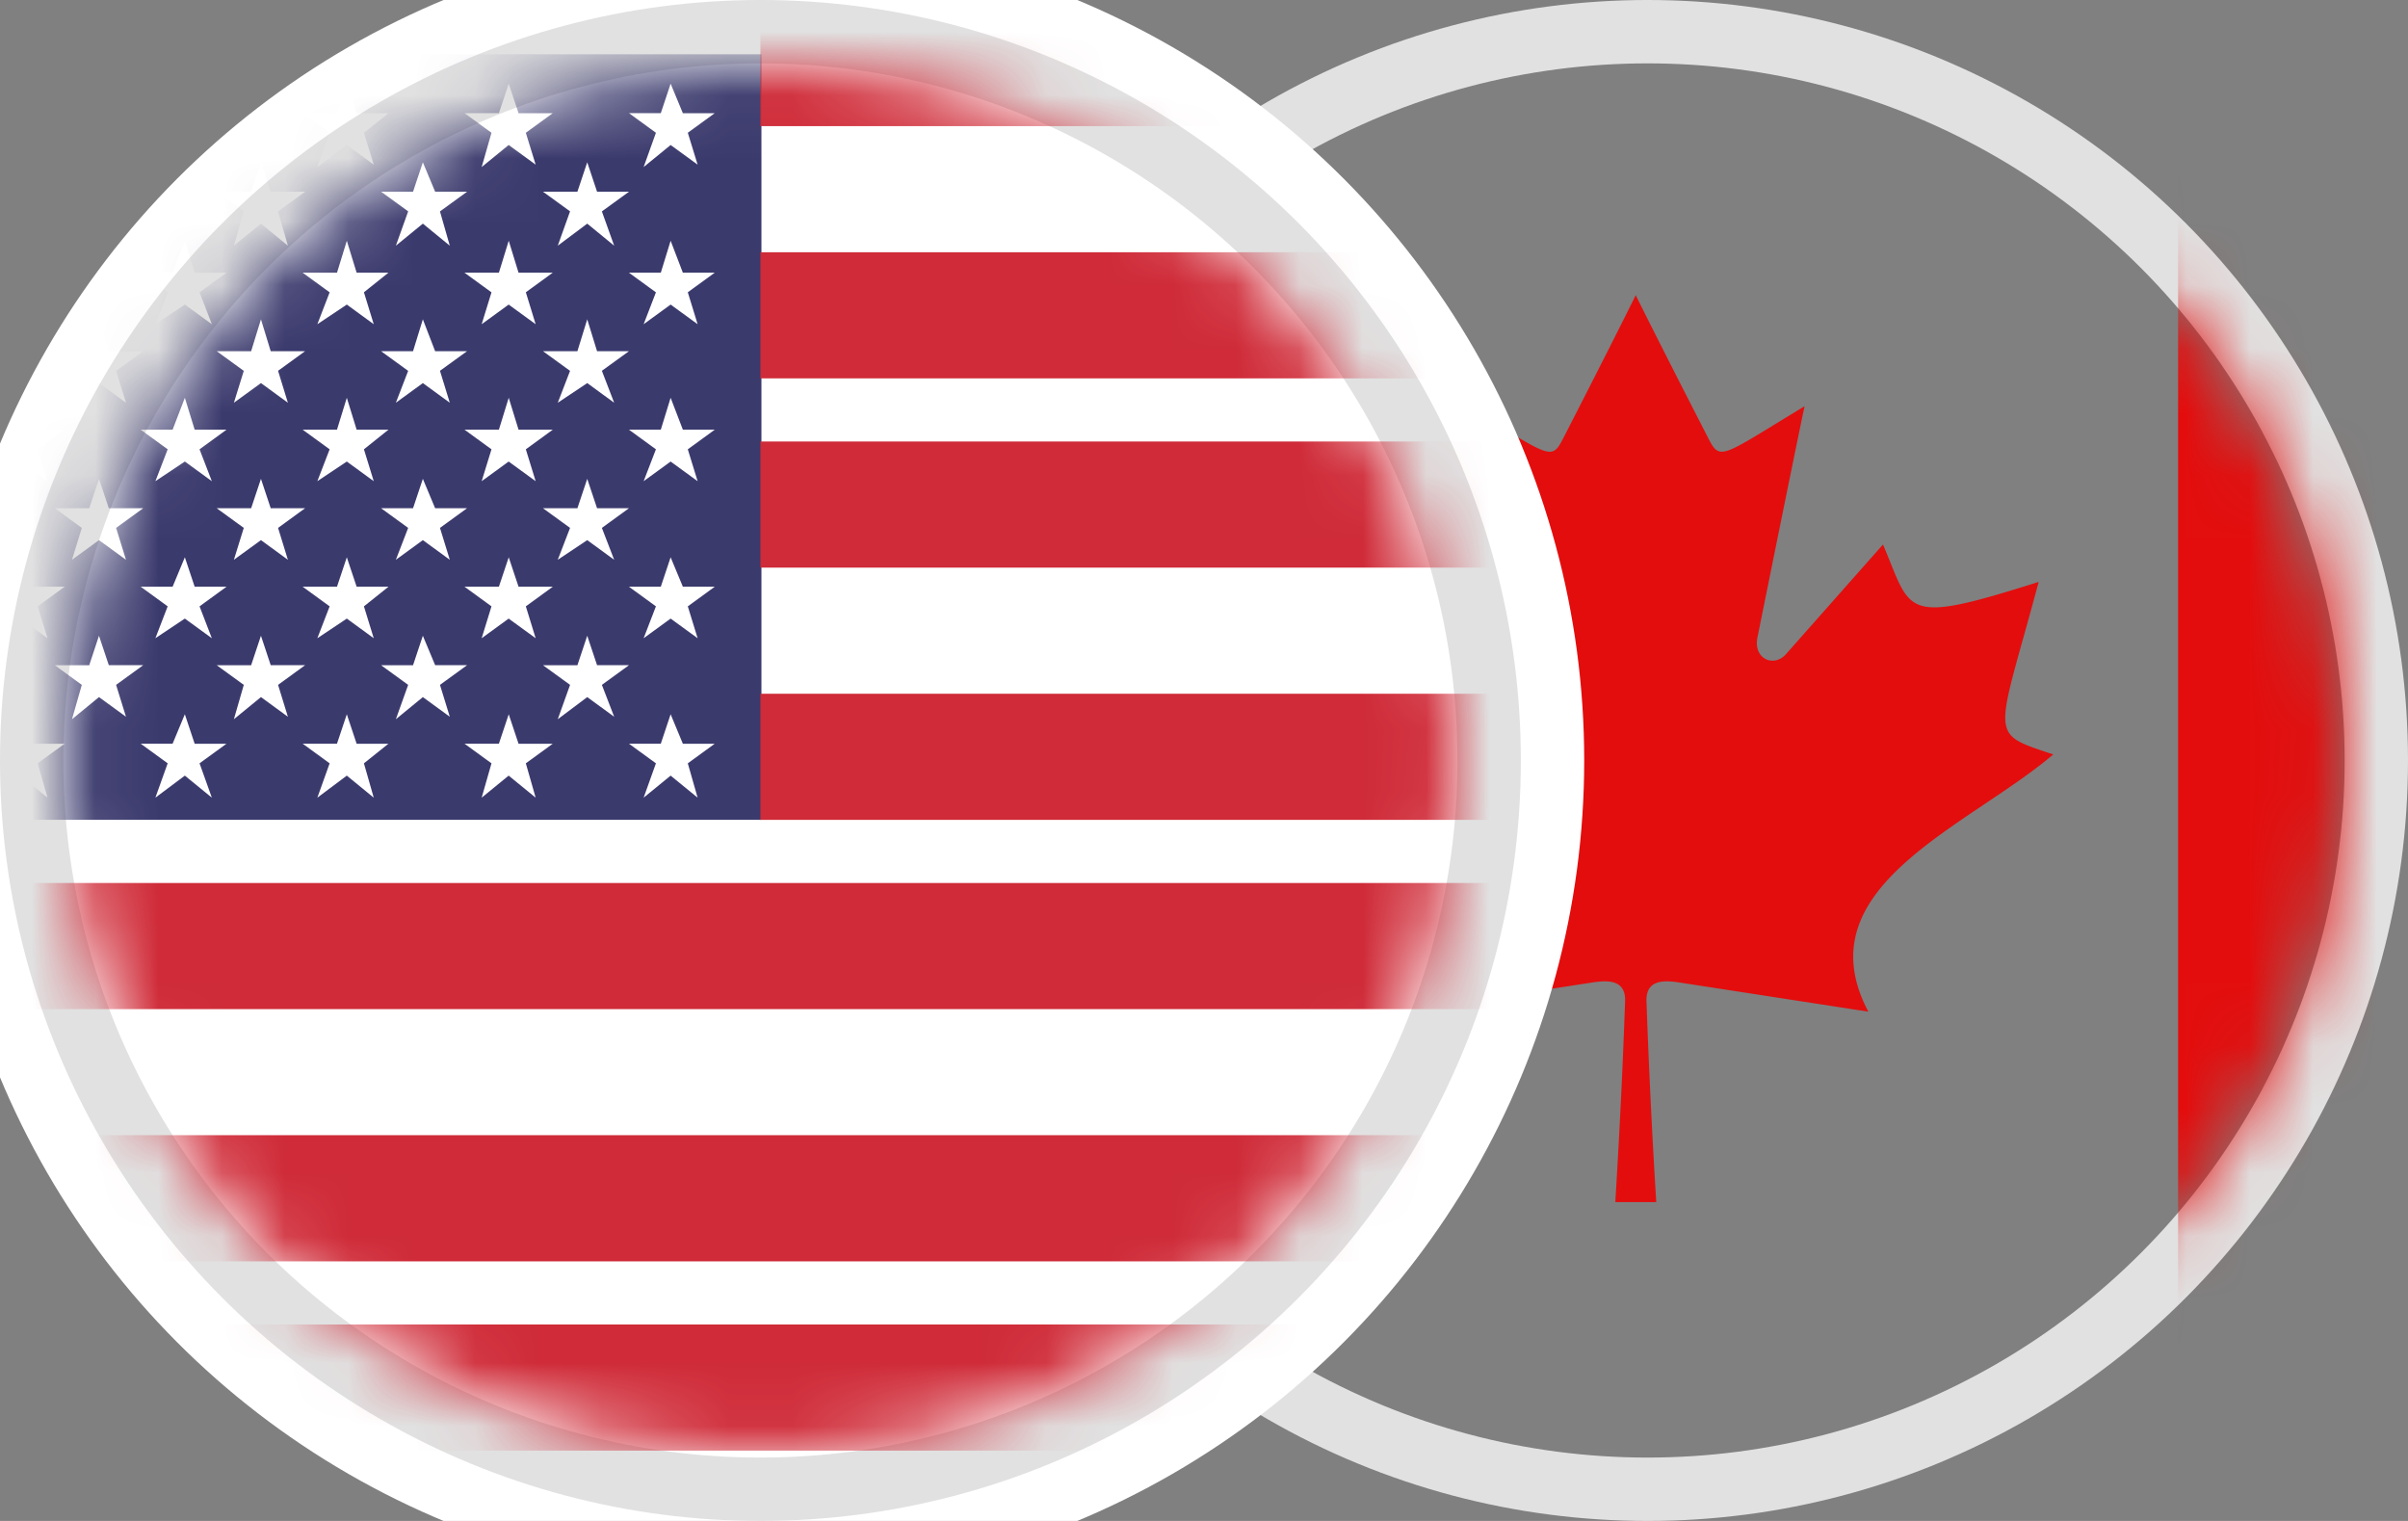
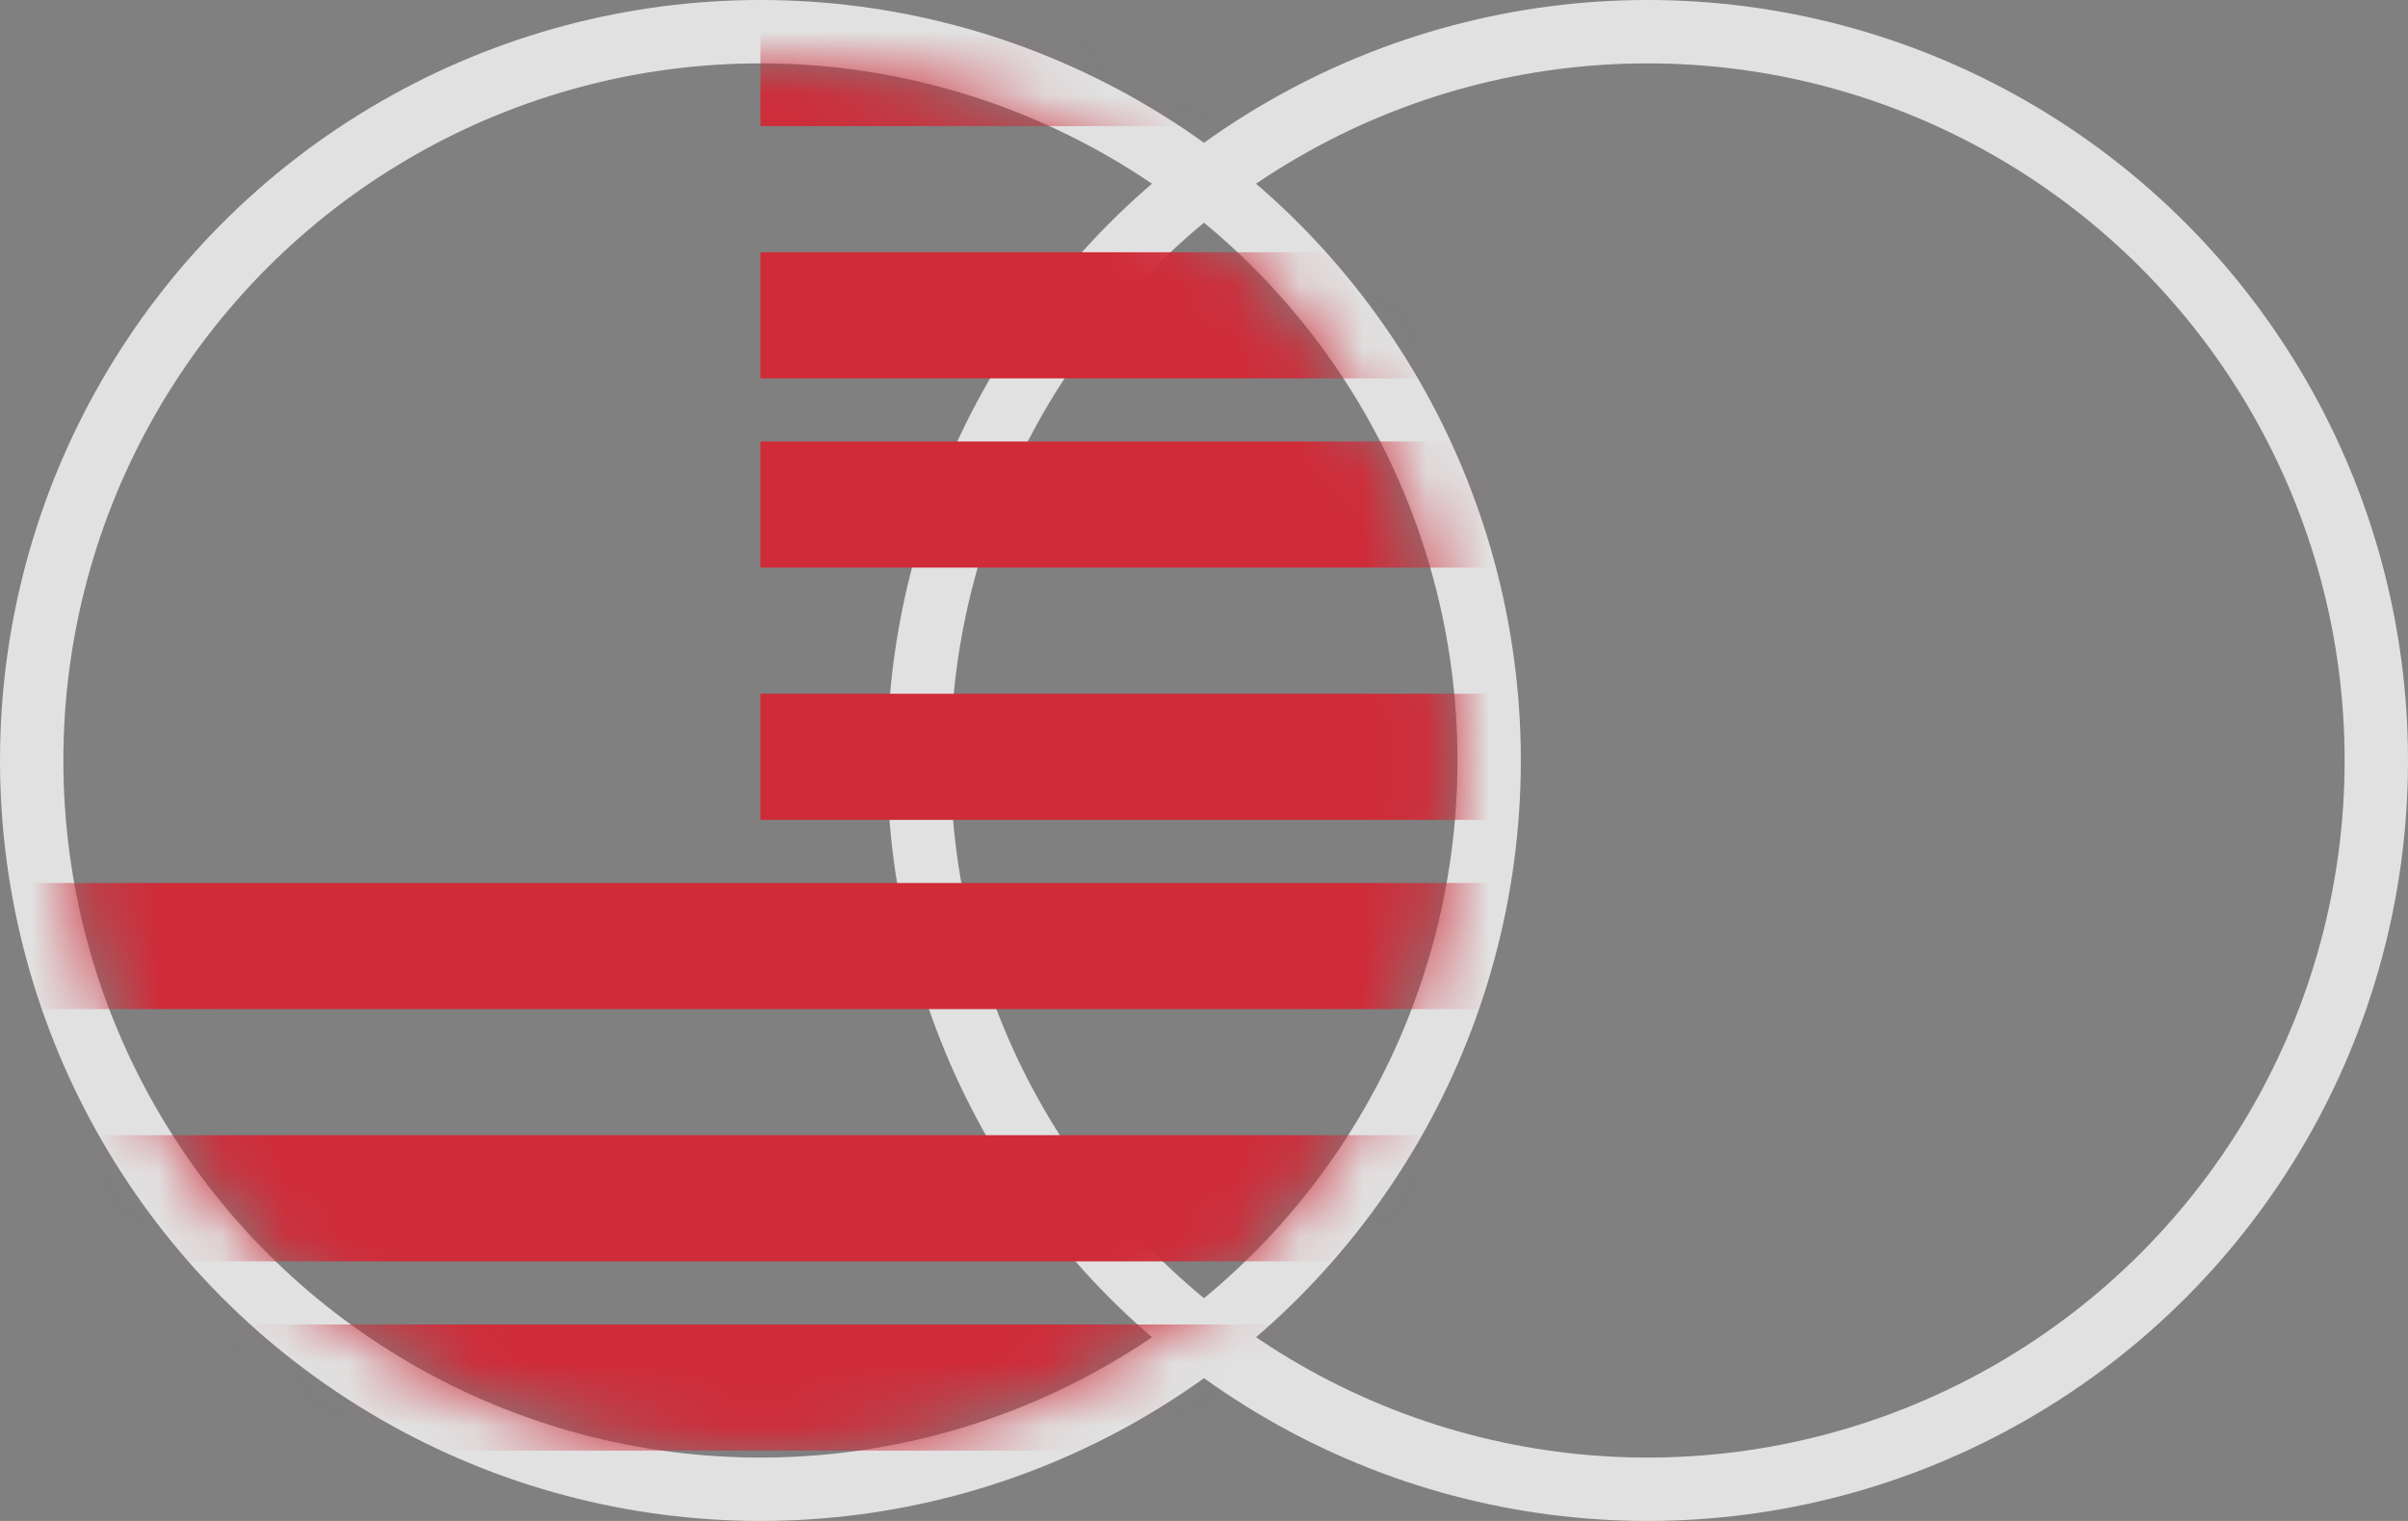
<svg xmlns="http://www.w3.org/2000/svg" xmlns:xlink="http://www.w3.org/1999/xlink" width="38" height="24">
  <rect width="100%" height="100%" fill="#808080" stroke="none" />
  <defs>
-     <circle id="a" cx="11" cy="11" r="11" />
    <circle id="c" cx="11" cy="11" r="11" />
  </defs>
  <g fill="none" fill-rule="evenodd">
    <g transform="translate(15 1)">
      <mask id="b" fill="#fff">
        <use xlink:href="#a" />
      </mask>
      <circle cx="11" cy="11" r="11.5" stroke="#E1E1E1" />
-       <path fill="#E30D0D" d="M19.372-1.12h8.472v22.427h-8.472zm-25.59 0h8.473v22.427h-8.473zm17.355 19.09a120.076 120.076 0 0 1-.154-3.163c-.017-.373.31-.337.55-.299l2.951.456c-1.04-1.964 1.574-2.916 2.918-4.059-1.042-.351-.9-.223-.23-2.723-2.174.69-1.996.49-2.457-.59l-1.53 1.729c-.194.22-.52.073-.451-.262.708-3.506.744-3.649.744-3.649-1.38.834-1.329.88-1.548.45-.758-1.475-1.117-2.202-1.117-2.202s-.358.727-1.116 2.203c-.22.43-.168.383-1.548-.45 0 0 .035.142.744 3.648.069.335-.257.481-.45.262-1.361-1.536-1.53-1.73-1.53-1.73-.462 1.08-.282 1.282-2.458.591.67 2.5.813 2.372-.23 2.723 1.345 1.143 3.96 2.095 2.919 4.06l2.952-.457c.24-.038.567-.074.549.299-.031.87-.07 1.769-.154 3.162h.647" mask="url(#b)" />
    </g>
    <g transform="translate(1 1)">
      <mask id="d" fill="#fff">
        <use xlink:href="#c" />
      </mask>
-       <circle cx="11" cy="11" r="12" fill="#FFF" stroke="#FFF" stroke-width="2" />
      <circle cx="11" cy="11" r="11.5" stroke="#E1E1E1" />
-       <path fill="#3B3A6D" d="M-4.51-.144h15.526v12.08H-4.51V-.144zm1.975.93h-.542L-3.232.32l-.155.465h-.542l.426.31-.155.541.426-.348.426.31-.155-.503.426-.31zm12.815 9.95h-.504l-.193-.465-.155.464h-.503l.426.31-.194.542.426-.348.426.348-.155-.542.426-.31zm-2.555 0h-.542l-.155-.465-.155.464H6.33l.426.31-.155.542.426-.348.426.348-.155-.542.426-.31zm-2.594 0h-.503l-.155-.465-.155.464h-.542l.426.31-.194.542.465-.348.425.348-.155-.542.388-.31zm-2.556 0h-.503l-.155-.465-.193.464H1.22l.426.31-.194.542.465-.348.426.348-.194-.542.426-.31zm-2.555 0h-.503l-.194-.465-.154.464h-.504l.426.31-.194.542.426-.348.426.348-.155-.542.426-.31zm-2.555 0h-.542l-.155-.465-.155.464h-.542l.426.31-.155.542.426-.348.426.348-.155-.542.426-.31zm11.46-1.24h-.503l-.155-.464-.155.465h-.543l.427.31-.194.542.465-.349.425.31-.194-.503.427-.31zm-2.555 0h-.503l-.194-.464-.155.465h-.504l.427.31-.194.542.426-.349.425.31-.155-.503.427-.31zm-2.556 0h-.542l-.154-.464-.155.465H2.42l.427.31-.156.542.427-.349.425.31-.155-.503.426-.31zm-2.555 0H.717l-.155-.464-.154.465h-.543l.426.31-.155.542L.562 10l.426.31-.156-.503.427-.31zm-2.594 0h-.503l-.155-.464-.155.465h-.542l.426.31-.194.542.465-.349.425.31-.193-.503.426-.31zM8.925 7.02h-.503l-.155-.464-.155.464h-.543l.427.31-.194.503.465-.31.425.31-.194-.503.427-.31zm-2.555 0h-.503l-.194-.464-.155.464h-.504l.427.31-.194.503.426-.31.425.31-.155-.503.427-.31zm-2.556 0h-.542l-.154-.464-.155.464H2.42l.427.31-.156.503.427-.31.425.31-.155-.503.426-.31zm-2.555 0H.717l-.155-.464-.154.464h-.543l.426.31-.155.503.426-.31.426.31-.156-.503.427-.31zm-2.594 0h-.503l-.155-.464-.155.464h-.542l.426.31-.194.503.465-.31.425.31-.193-.503.426-.31zm10.26-2.478h-.503l-.155-.503-.155.503h-.543l.427.31-.194.503.465-.31.425.31-.194-.504.427-.309zm-2.555 0h-.503l-.194-.503-.155.503h-.504l.427.31-.194.503.426-.31.425.31-.155-.504.427-.309zm-2.556 0h-.542l-.154-.503-.155.503H2.42l.427.31-.156.503.427-.31.425.31-.155-.504.426-.309zm-2.555 0H.717l-.155-.503-.154.503h-.543l.426.31-.155.503.426-.31.426.31-.156-.504.427-.309zm-2.594 0h-.503l-.155-.503-.155.503h-.542l.426.31-.194.503.465-.31.425.31-.193-.504.426-.309zm10.26-2.517h-.503l-.155-.464-.155.464h-.543l.427.31-.194.542.465-.348.425.348-.194-.541.427-.31zm-2.555 0h-.503l-.194-.464-.155.464h-.504l.427.31-.194.542.426-.348.425.348-.155-.541.427-.31zm-2.556 0h-.542l-.154-.464-.155.464H2.42l.427.31-.156.542.427-.348.425.348-.155-.541.426-.31zm-2.555 0H.717L.562 1.56l-.154.464h-.543l.426.31-.155.542.426-.348.426.348-.156-.541.427-.31zm-2.594 0h-.503l-.155-.464-.155.464h-.542l.426.31-.194.542.465-.348.425.348-.193-.541.426-.31zM10.28 8.258h-.504l-.193-.464-.155.464h-.503l.426.31-.194.503.426-.31.426.31-.155-.503.426-.31zm-2.555 0h-.542l-.155-.464-.155.464H6.33l.426.31-.155.503.426-.31.426.31-.155-.503.426-.31zm-2.594 0h-.503l-.155-.464-.155.464h-.542l.426.31-.194.503.465-.31.425.31-.155-.503.388-.31zm-2.556 0h-.503l-.155-.464-.193.464H1.22l.426.31-.194.503.465-.31.426.31-.194-.503.426-.31zm-2.555 0h-.503l-.194-.464-.154.464h-.504l.426.31-.194.503.426-.31.426.31-.155-.503.426-.31zm-2.555 0h-.542l-.155-.464-.155.464h-.542l.426.31-.155.503.426-.31.426.31-.155-.503.426-.31zM10.28 5.78h-.504l-.193-.503-.155.503h-.503l.426.31-.194.503.426-.31.426.31-.155-.503.426-.31zm-2.555 0h-.542l-.155-.503-.155.503H6.33l.426.31-.155.503.426-.31.426.31-.155-.503.426-.31zm-2.594 0h-.503l-.155-.503-.155.503h-.542l.426.31-.194.503.465-.31.425.31-.155-.503.388-.31zm-2.556 0h-.503l-.155-.503-.193.503H1.22l.426.31-.194.503.465-.31.426.31-.194-.503.426-.31zm-2.555 0h-.503l-.194-.503-.154.503h-.504l.426.31-.194.503.426-.31.426.31-.155-.503.426-.31zm-2.555 0h-.542l-.155-.503-.155.503h-.542l.426.31-.155.503.426-.31.426.31-.155-.503.426-.31zM10.28 3.303h-.504l-.193-.504-.155.504h-.503l.426.31-.194.503.426-.31.426.31-.155-.504.426-.31zm-2.555 0h-.542l-.155-.504-.155.504H6.33l.426.31-.155.503.426-.31.426.31-.155-.504.426-.31zm-2.594 0h-.503l-.155-.504-.155.504h-.542l.426.31-.194.503.465-.31.425.31-.155-.504.388-.31zm-2.556 0h-.503l-.155-.504-.193.504H1.22l.426.31-.194.503.465-.31.426.31-.194-.504.426-.31zm-2.555 0h-.503l-.194-.504-.154.504h-.504l.426.31-.194.503.426-.31.426.31-.155-.504.426-.31zm-2.555 0h-.542l-.155-.504-.155.504h-.542l.426.31-.155.503.426-.31.426.31-.155-.504.426-.31zM10.28.786h-.504L9.583.32l-.155.465h-.503l.426.31-.194.541.426-.348.426.31-.155-.503.426-.31zm-2.555 0h-.542L7.028.32l-.155.465H6.33l.426.31-.155.541.426-.348.426.31-.155-.503.426-.31zm-2.594 0h-.503L4.473.32l-.155.465h-.542l.426.31-.194.541.465-.348.425.31-.155-.503.388-.31zm-2.556 0h-.503L1.917.32l-.193.465H1.22l.426.31-.194.541.465-.348.426.31-.194-.503.426-.31zM.02.786h-.503L-.677.32-.83.786h-.504l.426.31-.194.541.426-.348.426.31-.155-.503.426-.31z" mask="url(#d)" />
      <path fill="#CF2B38" d="M11-1h19V.99H11V-1zm0 3.98h19v1.991H11v-1.99zm0 2.987h19v1.99H11v-1.99zm0 3.98h19v1.99H11v-1.99zm-15 2.986h34v1.99H-4v-1.99zm0 3.98h34v1.991H-4v-1.99zm0 2.987h34v1.99H-4V19.9z" mask="url(#d)" />
    </g>
  </g>
</svg>